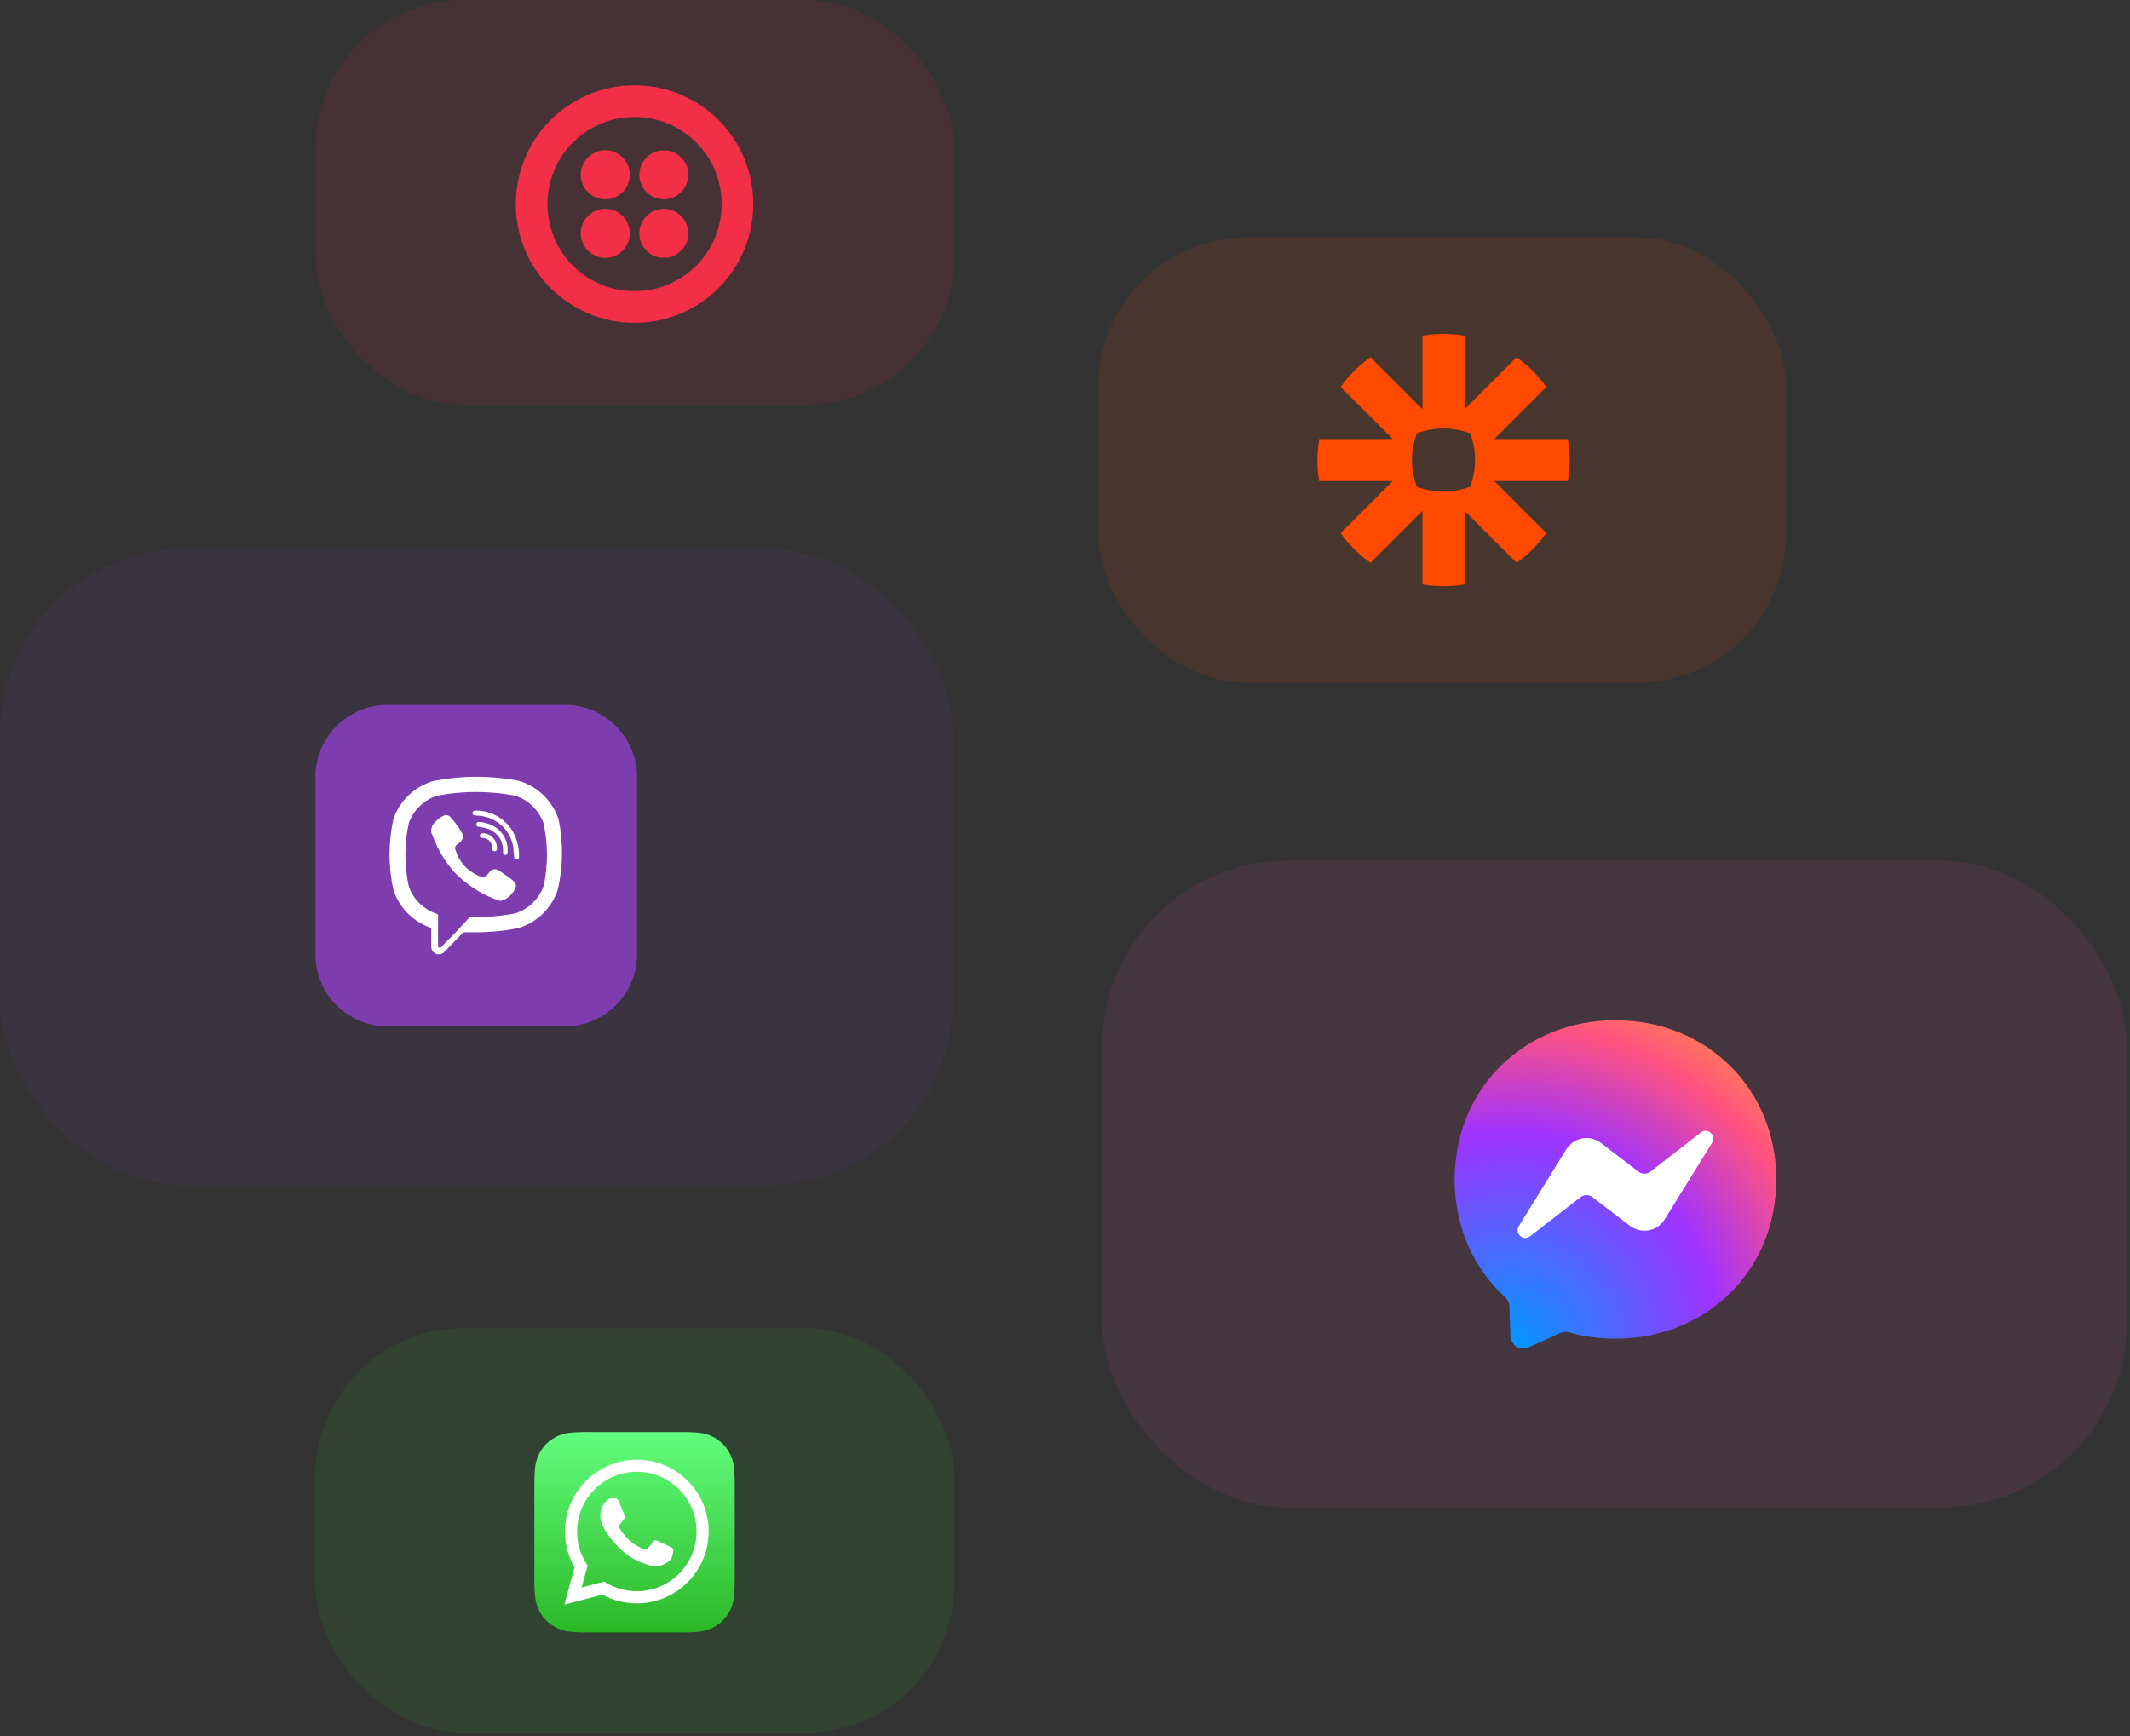
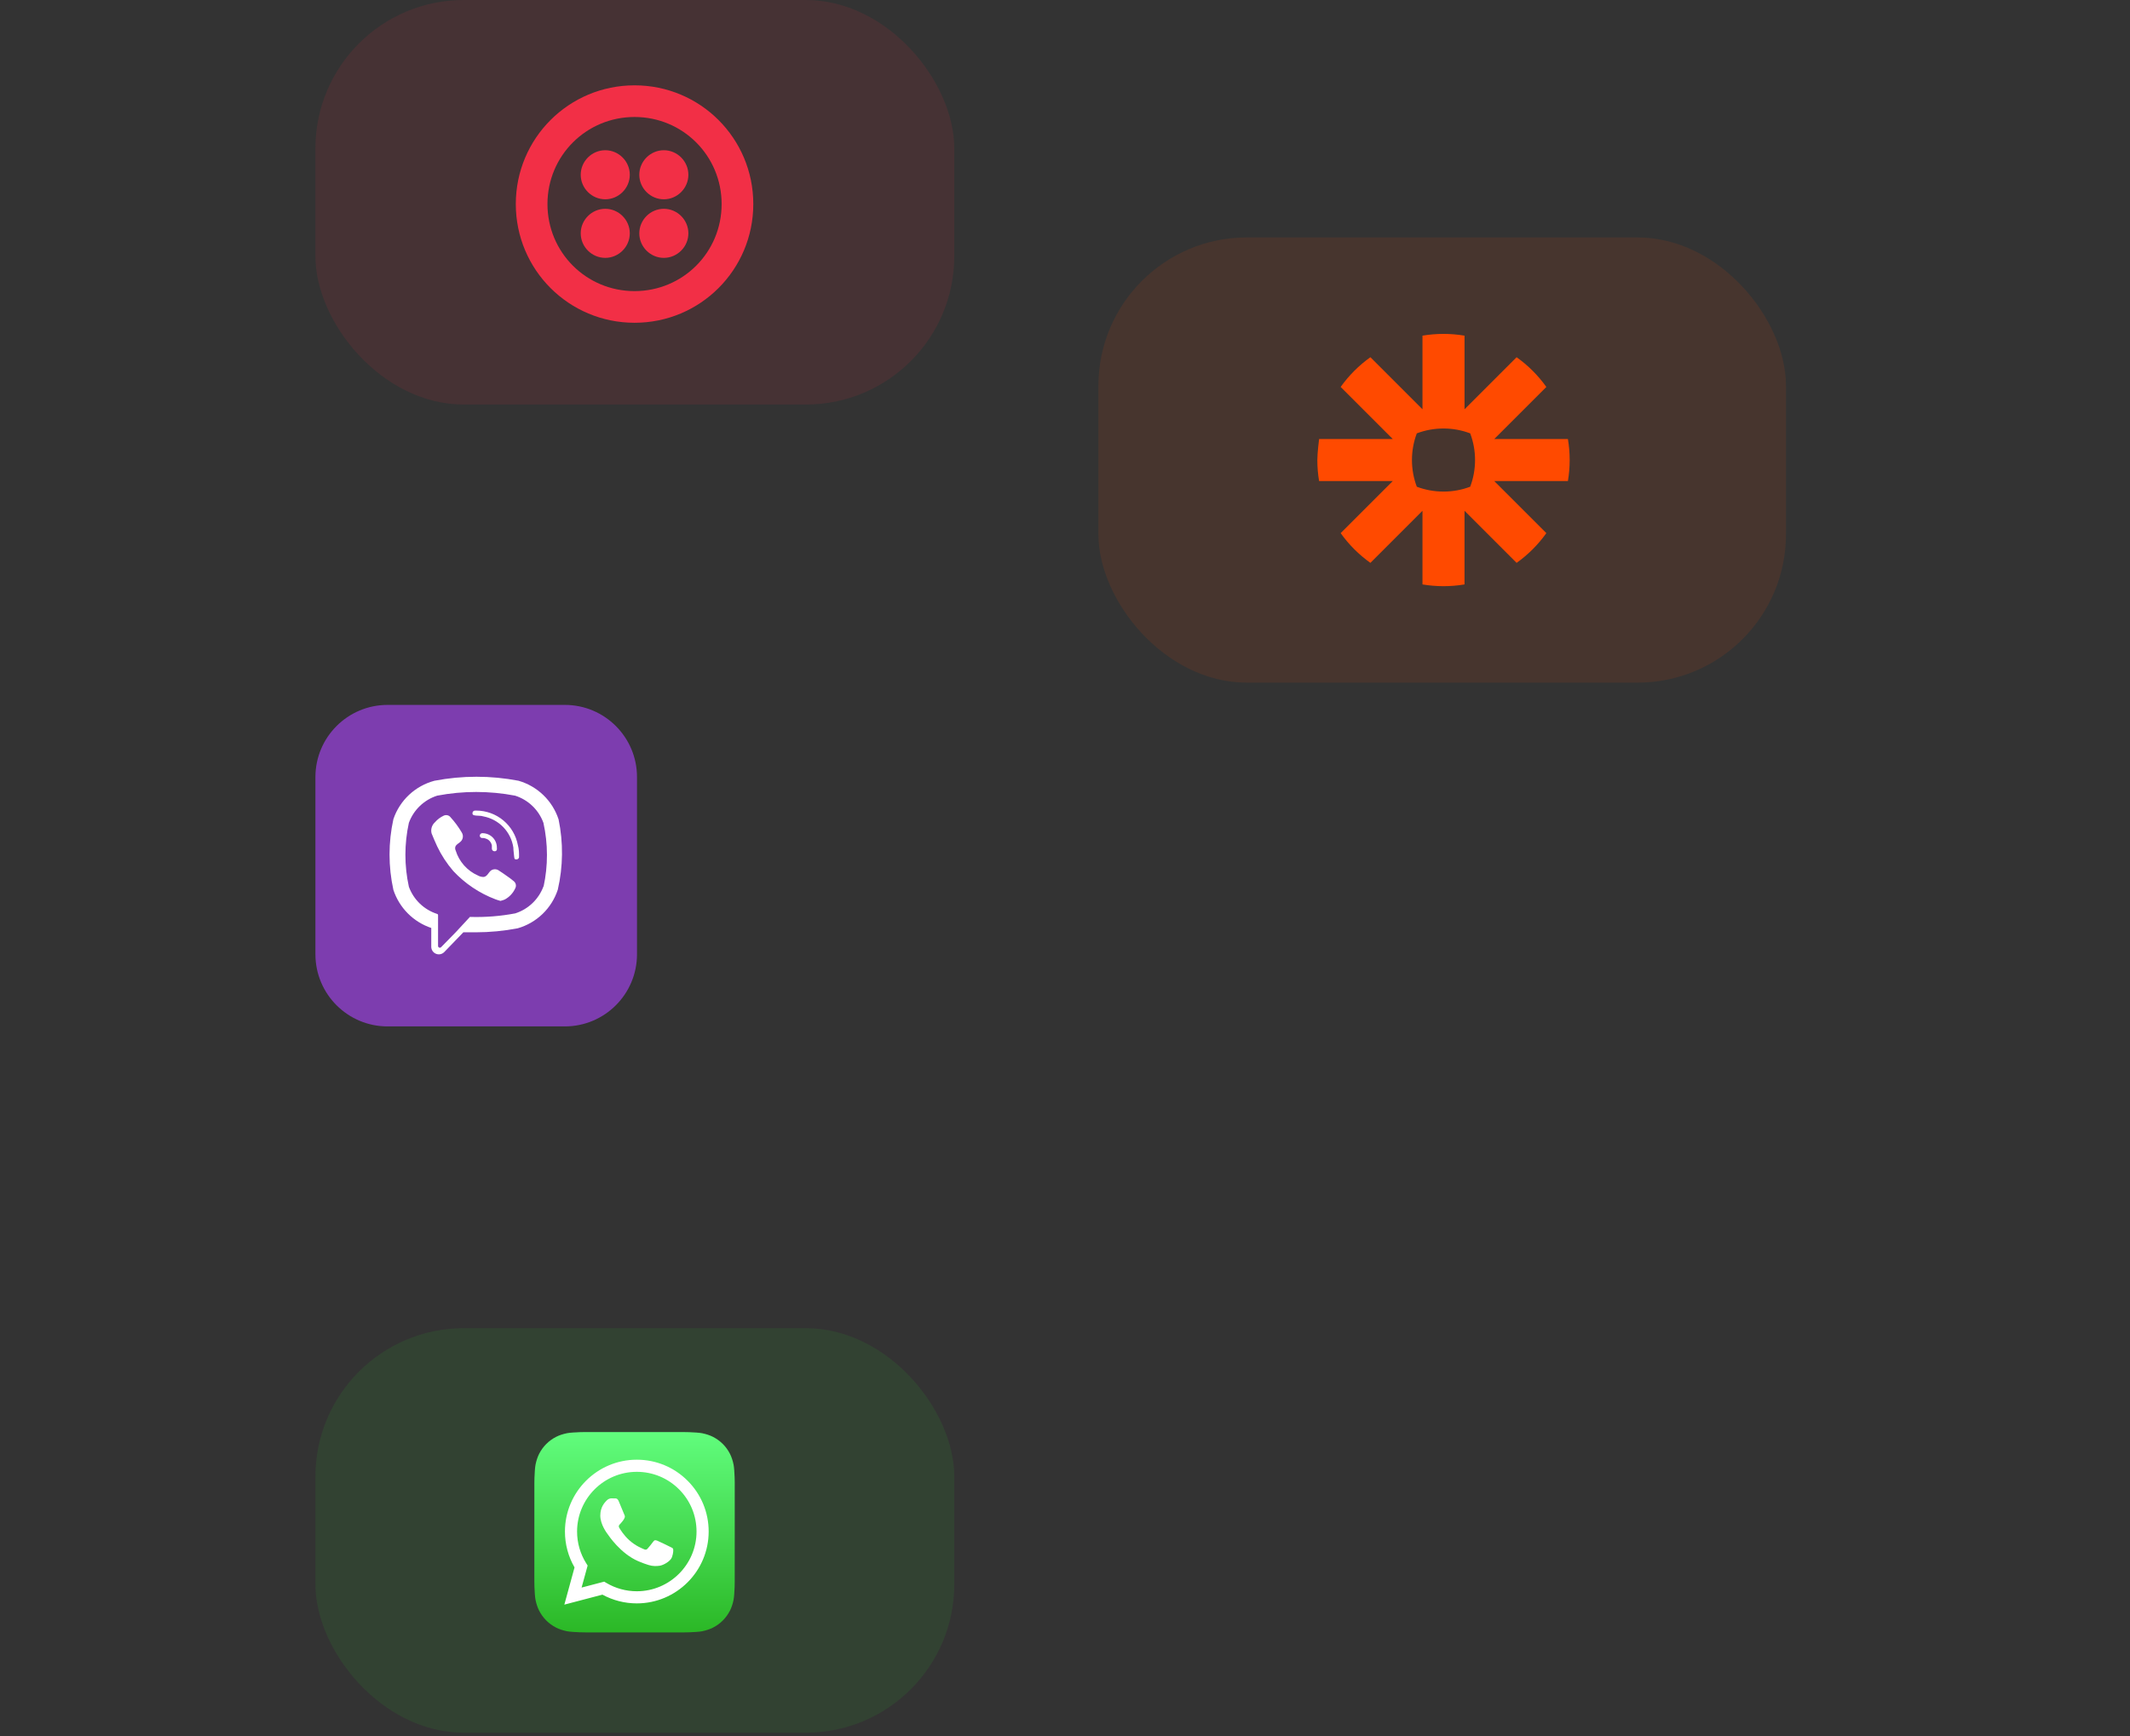
<svg xmlns="http://www.w3.org/2000/svg" width="574" height="468" viewBox="0 0 574 468" fill="none">
  <rect x="0" y="0" width="574" height="468" fill="#333333" stroke="none" />
  <rect x="85" y="358" width="172.166" height="109.038" rx="40" fill="#31CC31" fill-opacity="0.1" />
-   <rect y="148" width="256.814" height="171.449" rx="50" fill="#7D3DAF" fill-opacity="0.1" />
  <rect x="296" y="64" width="185.294" height="120" rx="40" fill="#FF4A00" fill-opacity="0.1" />
  <g clip-path="url(#clip0_12_3191)">
    <path d="M197.997 426.298C197.997 426.594 197.988 427.235 197.97 427.73C197.927 428.942 197.831 430.506 197.685 431.219C197.467 432.29 197.137 433.3 196.708 434.141C196.199 435.137 195.551 436.028 194.78 436.797C194.011 437.565 193.12 438.211 192.126 438.718C191.281 439.149 190.264 439.479 189.187 439.696C188.481 439.838 186.929 439.933 185.725 439.975C185.229 439.993 184.588 440.002 184.293 440.002L157.703 439.998C157.407 439.998 156.766 439.989 156.271 439.971C155.059 439.928 153.495 439.831 152.782 439.686C151.712 439.468 150.701 439.138 149.86 438.708C148.864 438.2 147.973 437.551 147.204 436.78C146.436 436.011 145.79 435.121 145.283 434.127C144.852 433.281 144.522 432.264 144.305 431.188C144.163 430.482 144.068 428.93 144.026 427.726C144.008 427.23 143.999 426.588 143.999 426.294L144.003 399.704C144.003 399.408 144.012 398.767 144.03 398.272C144.074 397.06 144.17 395.496 144.315 394.783C144.533 393.712 144.863 392.702 145.293 391.86C145.801 390.865 146.45 389.974 147.221 389.204C147.99 388.437 148.88 387.79 149.874 387.284C150.72 386.853 151.737 386.523 152.814 386.306C153.519 386.163 155.071 386.069 156.276 386.026C156.771 386.009 157.413 386 157.707 386L184.297 386.004C184.593 386.004 185.234 386.013 185.73 386.031C186.942 386.074 188.505 386.17 189.218 386.316C190.289 386.534 191.3 386.864 192.141 387.293C193.136 387.802 194.027 388.451 194.797 389.221C195.565 389.99 196.211 390.881 196.717 391.875C197.148 392.72 197.478 393.737 197.695 394.814C197.838 395.52 197.932 397.072 197.975 398.276C197.993 398.772 198.001 399.413 198.001 399.708L197.997 426.298V426.298Z" fill="url(#paint0_linear_12_3191)" />
    <path d="M185.307 399.126C181.651 395.467 176.789 393.451 171.609 393.448C160.935 393.448 152.248 402.132 152.244 412.806C152.242 416.218 153.134 419.548 154.829 422.484L152.081 432.515L162.347 429.823C165.175 431.366 168.36 432.178 171.601 432.18H171.609C182.281 432.18 190.969 423.495 190.973 412.821C190.975 407.649 188.963 402.785 185.307 399.126V399.126ZM171.609 428.91H171.602C168.714 428.909 165.881 428.133 163.41 426.667L162.822 426.319L156.731 427.916L158.357 421.979L157.974 421.37C156.363 418.808 155.512 415.847 155.513 412.807C155.517 403.936 162.737 396.718 171.615 396.718C175.914 396.72 179.955 398.396 182.994 401.437C186.033 404.478 187.705 408.521 187.704 412.82C187.7 421.692 180.48 428.91 171.609 428.91V428.91ZM180.437 416.86C179.953 416.617 177.575 415.447 177.131 415.286C176.688 415.124 176.365 415.044 176.042 415.528C175.72 416.012 174.793 417.102 174.51 417.425C174.228 417.747 173.946 417.788 173.462 417.546C172.978 417.304 171.419 416.793 169.571 415.145C168.133 413.862 167.161 412.278 166.879 411.794C166.597 411.31 166.849 411.048 167.091 410.807C167.309 410.59 167.575 410.242 167.817 409.959C168.059 409.677 168.14 409.475 168.301 409.152C168.462 408.829 168.382 408.547 168.261 408.305C168.14 408.063 167.172 405.682 166.769 404.713C166.376 403.77 165.977 403.898 165.68 403.883C165.398 403.869 165.075 403.866 164.753 403.866C164.43 403.866 163.906 403.987 163.462 404.471C163.019 404.956 161.769 406.126 161.769 408.507C161.769 410.887 163.503 413.188 163.745 413.51C163.987 413.833 167.157 418.719 172.01 420.814C173.165 421.312 174.066 421.61 174.769 421.833C175.928 422.201 176.983 422.149 177.816 422.025C178.746 421.886 180.679 420.855 181.082 419.725C181.486 418.595 181.486 417.626 181.365 417.425C181.244 417.223 180.921 417.102 180.437 416.86V416.86Z" fill="white" />
  </g>
  <path d="M152.209 190H104.451C93.709 190 85 198.709 85 209.451V257.209C85 267.951 93.709 276.66 104.451 276.66H152.209C162.951 276.66 171.66 267.951 171.66 257.209V209.451C171.66 198.709 162.951 190 152.209 190Z" fill="#7D3DAF" />
  <path d="M150.528 220.858C149.713 218.371 148.303 216.122 146.419 214.307C144.536 212.491 142.236 211.164 139.722 210.442C132.245 209.007 124.565 209.007 117.089 210.442C114.531 211.12 112.181 212.42 110.248 214.227C108.316 216.034 106.86 218.291 106.012 220.798C104.628 227.076 104.628 233.58 106.012 239.859C106.797 242.246 108.129 244.417 109.9 246.199C111.672 247.981 113.835 249.326 116.218 250.125V255.198C116.219 255.604 116.341 256.001 116.569 256.338C116.797 256.675 117.121 256.936 117.498 257.087C117.876 257.239 118.29 257.274 118.687 257.189C119.085 257.104 119.448 256.901 119.73 256.608L124.863 251.295H128.195C131.993 251.292 135.782 250.93 139.511 250.215C142.026 249.492 144.325 248.165 146.209 246.35C148.093 244.534 149.503 242.285 150.318 239.799C151.753 233.574 151.825 227.113 150.528 220.858ZM146.475 238.868C145.848 240.59 144.834 242.145 143.513 243.415C142.191 244.684 140.597 245.634 138.851 246.192C134.895 246.943 130.869 247.265 126.844 247.153C126.811 247.139 126.775 247.132 126.739 247.132C126.703 247.132 126.667 247.139 126.634 247.153L122.852 251.235L118.86 255.318C118.793 255.381 118.709 255.424 118.618 255.441C118.527 255.458 118.433 255.449 118.348 255.414C118.262 255.379 118.189 255.32 118.136 255.245C118.083 255.169 118.053 255.08 118.049 254.987V246.613C118.044 246.548 118.018 246.486 117.974 246.437C117.931 246.389 117.873 246.355 117.809 246.342C116.063 245.784 114.469 244.834 113.147 243.565C111.826 242.295 110.812 240.74 110.185 239.018C108.938 233.343 108.938 227.464 110.185 221.788C110.812 220.067 111.826 218.511 113.147 217.242C114.469 215.972 116.063 215.022 117.809 214.464C124.75 213.137 131.88 213.137 138.821 214.464C140.567 215.022 142.161 215.972 143.483 217.242C144.804 218.511 145.818 220.067 146.445 221.788C147.703 227.462 147.713 233.34 146.475 239.018V238.868Z" fill="white" />
  <path d="M138.491 237.547C137.866 237.024 137.215 236.533 136.54 236.077C135.849 235.596 135.189 235.116 134.469 234.666C134.152 234.429 133.768 234.302 133.373 234.302C132.978 234.302 132.594 234.429 132.277 234.666C131.617 235.206 131.287 236.257 130.356 236.377C129.81 236.391 129.27 236.256 128.795 235.986C127.369 235.357 126.094 234.429 125.058 233.263C124.022 232.098 123.249 230.723 122.792 229.233C122.699 229.046 122.651 228.84 122.651 228.632C122.651 228.424 122.699 228.218 122.792 228.032C122.922 227.836 123.084 227.663 123.272 227.522L123.902 227.041C124.315 226.755 124.602 226.321 124.702 225.829C124.803 225.337 124.71 224.825 124.443 224.4C123.587 222.938 122.581 221.57 121.441 220.317C121.23 220.03 120.925 219.827 120.578 219.745C120.232 219.662 119.867 219.706 119.55 219.867C118.653 220.286 117.856 220.89 117.209 221.638C116.797 222.007 116.494 222.483 116.335 223.012C116.177 223.542 116.167 224.105 116.308 224.64C116.788 225.811 117.269 226.981 117.809 228.122C118.953 230.529 120.417 232.771 122.161 234.786C125.32 238.165 129.212 240.773 133.538 242.41C133.958 242.59 134.408 242.68 134.859 242.83C135.27 242.738 135.672 242.608 136.059 242.44C137.291 241.77 138.271 240.716 138.851 239.438C139.016 239.13 139.071 238.773 139.005 238.429C138.94 238.085 138.758 237.774 138.491 237.547ZM128.345 218.486H128.015C127.916 218.486 127.818 218.506 127.728 218.546C127.638 218.586 127.557 218.645 127.492 218.719C127.426 218.793 127.378 218.88 127.349 218.975C127.32 219.069 127.311 219.169 127.324 219.267C127.324 219.777 127.925 219.777 128.345 219.837C128.765 219.897 129.636 219.837 130.236 220.047C132.294 220.431 134.18 221.446 135.633 222.953C137.086 224.46 138.033 226.382 138.341 228.452C138.341 229.233 138.491 230.043 138.551 230.853C138.611 231.664 138.791 231.634 139.241 231.634C139.337 231.631 139.43 231.608 139.515 231.566C139.601 231.523 139.676 231.463 139.736 231.389C139.796 231.315 139.839 231.228 139.862 231.136C139.886 231.044 139.889 230.947 139.872 230.853C139.872 229.893 139.872 228.932 139.571 227.852C139.088 225.226 137.701 222.851 135.65 221.141C133.6 219.43 131.015 218.491 128.345 218.486Z" fill="white" />
-   <path d="M135.579 229.473C135.551 229.652 135.551 229.834 135.579 230.013C135.62 230.14 135.7 230.251 135.808 230.33C135.916 230.409 136.046 230.451 136.18 230.451C136.313 230.451 136.443 230.409 136.551 230.33C136.659 230.251 136.739 230.14 136.78 230.013C136.79 229.883 136.79 229.753 136.78 229.623V228.662V228.302C136.638 227.076 136.193 225.905 135.485 224.894C134.778 223.882 133.83 223.063 132.728 222.509C131.582 221.923 130.321 221.595 129.035 221.548C128.952 221.54 128.867 221.549 128.787 221.575C128.707 221.602 128.634 221.645 128.572 221.701C128.509 221.758 128.46 221.827 128.426 221.904C128.392 221.981 128.375 222.064 128.375 222.149C128.362 222.232 128.367 222.317 128.39 222.399C128.412 222.48 128.452 222.556 128.506 222.621C128.56 222.687 128.627 222.74 128.702 222.777C128.778 222.815 128.861 222.836 128.945 222.839L130.026 223.019C130.765 223.134 131.483 223.357 132.157 223.679C133.272 224.231 134.201 225.097 134.829 226.171C135.353 227.191 135.611 228.327 135.579 229.473Z" fill="white" />
  <path d="M133.898 229.022C133.926 228.843 133.926 228.661 133.898 228.482C133.902 227.971 133.805 227.464 133.612 226.991C133.419 226.518 133.135 226.087 132.775 225.725C132.415 225.362 131.987 225.074 131.515 224.878C131.043 224.681 130.537 224.58 130.026 224.58C129.861 224.569 129.698 224.617 129.566 224.716C129.433 224.816 129.341 224.959 129.306 225.12C129.288 225.203 129.288 225.289 129.304 225.372C129.321 225.455 129.354 225.534 129.401 225.604C129.449 225.674 129.51 225.734 129.581 225.779C129.653 225.825 129.732 225.856 129.816 225.871C130.146 225.871 130.506 225.871 130.867 226.021C131.136 226.097 131.389 226.219 131.617 226.381C132.092 226.745 132.422 227.267 132.547 227.852C132.567 228.152 132.567 228.452 132.547 228.752C132.547 228.846 132.566 228.938 132.603 229.024C132.639 229.109 132.693 229.187 132.76 229.251C132.828 229.316 132.907 229.366 132.994 229.399C133.082 229.432 133.175 229.447 133.268 229.443C133.406 229.462 133.547 229.43 133.663 229.352C133.779 229.275 133.863 229.158 133.898 229.022Z" fill="white" />
  <path d="M397.5 124.015C397.501 126.467 397.059 128.899 396.194 131.193C393.899 132.057 391.466 132.5 389.014 132.501H388.985C386.46 132.498 384.04 132.036 381.807 131.194C380.942 128.899 380.499 126.467 380.5 124.015V123.985C380.499 121.534 380.941 119.102 381.804 116.808C384.099 115.942 386.532 115.499 388.985 115.5H389.014C391.467 115.499 393.9 115.942 396.194 116.808C397.059 119.102 397.501 121.533 397.5 123.985V124.015L397.5 124.015ZM422.528 118.333H402.681L416.714 104.3C415.613 102.752 414.384 101.3 413.041 99.957V99.956C411.698 98.615 410.246 97.387 408.699 96.286L394.666 110.32V90.473C392.799 90.159 390.91 90.001 389.017 90H388.982C387.057 90.001 385.171 90.165 383.333 90.473V110.32L369.3 96.286C367.753 97.387 366.301 98.615 364.96 99.958L364.953 99.964C363.612 101.305 362.385 102.755 361.285 104.3L375.32 118.333H355.473C355.473 118.333 355 122.061 355 123.988V124.012C355 125.939 355.163 127.828 355.473 129.667H375.32L361.285 143.7C363.493 146.799 366.201 149.507 369.3 151.715L383.333 137.68V157.528C385.198 157.84 387.085 157.998 388.975 158H389.023C390.914 157.998 392.801 157.84 394.665 157.528V137.68L408.7 151.715C410.246 150.614 411.698 149.386 413.041 148.044L413.044 148.041C414.385 146.698 415.613 145.246 416.714 143.7L402.679 129.667H422.528C422.837 127.831 422.998 125.948 423 124.025V123.975C422.998 122.052 422.837 120.169 422.528 118.333Z" fill="#FF4A00" />
-   <rect x="297" y="232" width="276.183" height="174.318" rx="50" fill="#E54AA4" fill-opacity="0.1" />
-   <path d="M435.34 275C410.929 275 392 293.261 392 317.916C392 330.812 397.179 341.962 405.609 349.66C406.313 350.301 406.746 351.208 406.768 352.182L407.006 360.057C407.024 360.636 407.18 361.203 407.462 361.706C407.744 362.209 408.143 362.634 408.623 362.943C409.104 363.252 409.651 363.436 410.218 363.479C410.784 363.521 411.352 363.421 411.871 363.187L420.474 359.316C421.2 358.984 422.024 358.929 422.793 359.139C426.748 360.245 430.952 360.842 435.34 360.842C459.751 360.842 478.68 342.581 478.68 317.927C478.68 293.272 459.751 275 435.34 275Z" fill="url(#paint1_radial_12_3191)" />
-   <path d="M409.314 330.47L422.046 309.852C422.524 309.076 423.156 308.41 423.9 307.895C424.644 307.381 425.484 307.029 426.368 306.863C427.252 306.696 428.16 306.719 429.034 306.929C429.909 307.139 430.732 307.532 431.45 308.083L441.581 315.836C442.033 316.182 442.584 316.368 443.148 316.366C443.713 316.364 444.262 316.174 444.712 315.825L458.386 305.229C460.206 303.813 462.59 306.047 461.377 308.027L448.635 328.633C448.156 329.41 447.524 330.076 446.78 330.591C446.036 331.105 445.196 331.457 444.312 331.623C443.429 331.789 442.521 331.767 441.646 331.557C440.771 331.347 439.948 330.954 439.23 330.403L429.099 322.65C428.647 322.304 428.097 322.118 427.532 322.12C426.967 322.122 426.418 322.312 425.968 322.661L412.294 333.257C410.474 334.673 408.09 332.449 409.314 330.47Z" fill="white" />
  <rect x="85" width="172.166" height="109.038" rx="40" fill="#F12E45" fill-opacity="0.1" />
  <path d="M169.72 47.107C169.72 50.733 166.733 53.72 163.107 53.72C159.48 53.72 156.493 50.733 156.493 47.107C156.493 43.48 159.48 40.493 163.107 40.493C166.733 40.493 169.72 43.48 169.72 47.107ZM163.107 56.28C159.48 56.28 156.493 59.267 156.493 62.893C156.493 66.52 159.48 69.507 163.107 69.507C166.733 69.507 169.72 66.52 169.72 62.893C169.72 59.267 166.733 56.28 163.107 56.28ZM203 55C203 72.707 188.707 87 171 87C153.293 87 139 72.707 139 55C139 37.293 153.293 23 171 23C188.707 23 203 37.293 203 55ZM194.467 55C194.467 41.987 184.013 31.533 171 31.533C157.987 31.533 147.533 41.987 147.533 55C147.533 68.013 157.987 78.467 171 78.467C184.013 78.467 194.467 68.013 194.467 55ZM178.893 56.28C175.267 56.28 172.28 59.267 172.28 62.893C172.28 66.52 175.267 69.507 178.893 69.507C182.52 69.507 185.507 66.52 185.507 62.893C185.507 59.267 182.52 56.28 178.893 56.28ZM178.893 40.493C175.267 40.493 172.28 43.48 172.28 47.107C172.28 50.733 175.267 53.72 178.893 53.72C182.52 53.72 185.507 50.733 185.507 47.107C185.507 43.48 182.52 40.493 178.893 40.493Z" fill="#F22F46" />
  <defs>
    <linearGradient id="paint0_linear_12_3191" x1="171" y1="386" x2="171" y2="440.002" gradientUnits="userSpaceOnUse">
      <stop stop-color="#61FD7D" />
      <stop offset="1" stop-color="#2BB826" />
    </linearGradient>
    <radialGradient id="paint1_radial_12_3191" cx="0" cy="0" r="1" gradientUnits="userSpaceOnUse" gradientTransform="translate(406.519 363.486) scale(95.348 97.334)">
      <stop stop-color="#0099FF" />
      <stop offset="0.6" stop-color="#A033FF" />
      <stop offset="0.9" stop-color="#FF5280" />
      <stop offset="1" stop-color="#FF7061" />
    </radialGradient>
    <clipPath id="clip0_12_3191">
      <rect width="54" height="54" fill="white" transform="translate(144 386)" />
    </clipPath>
  </defs>
</svg>